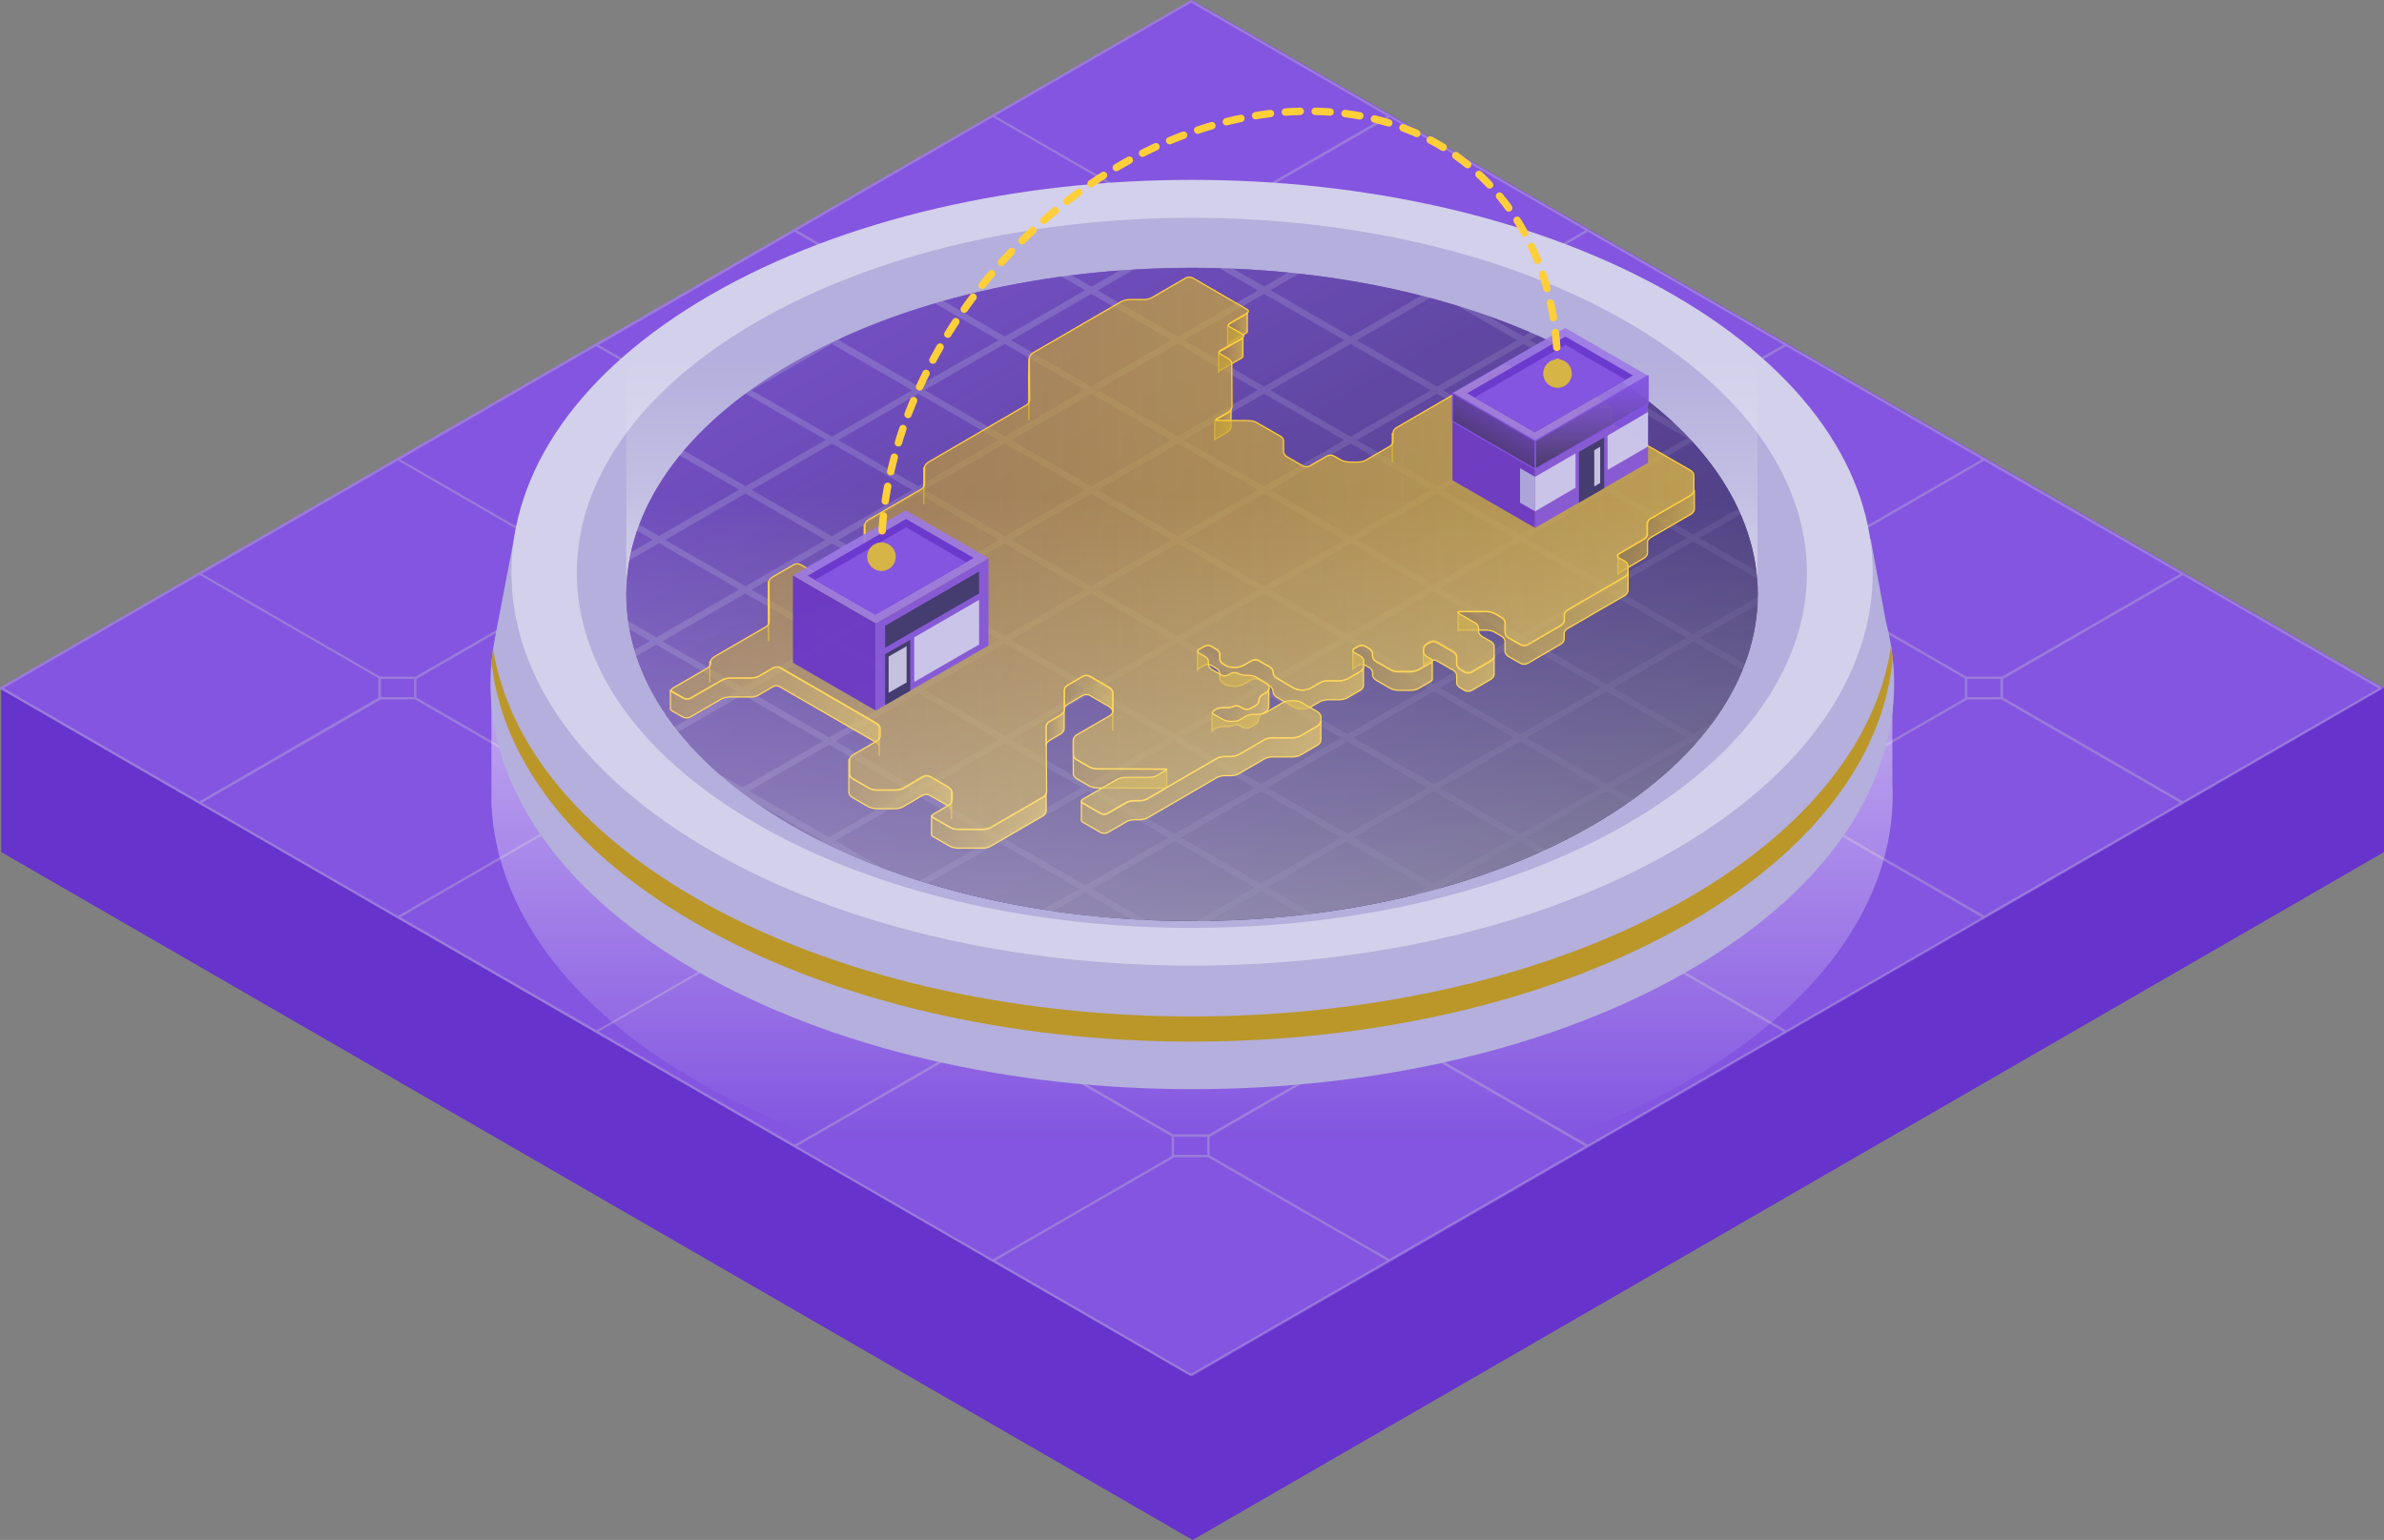
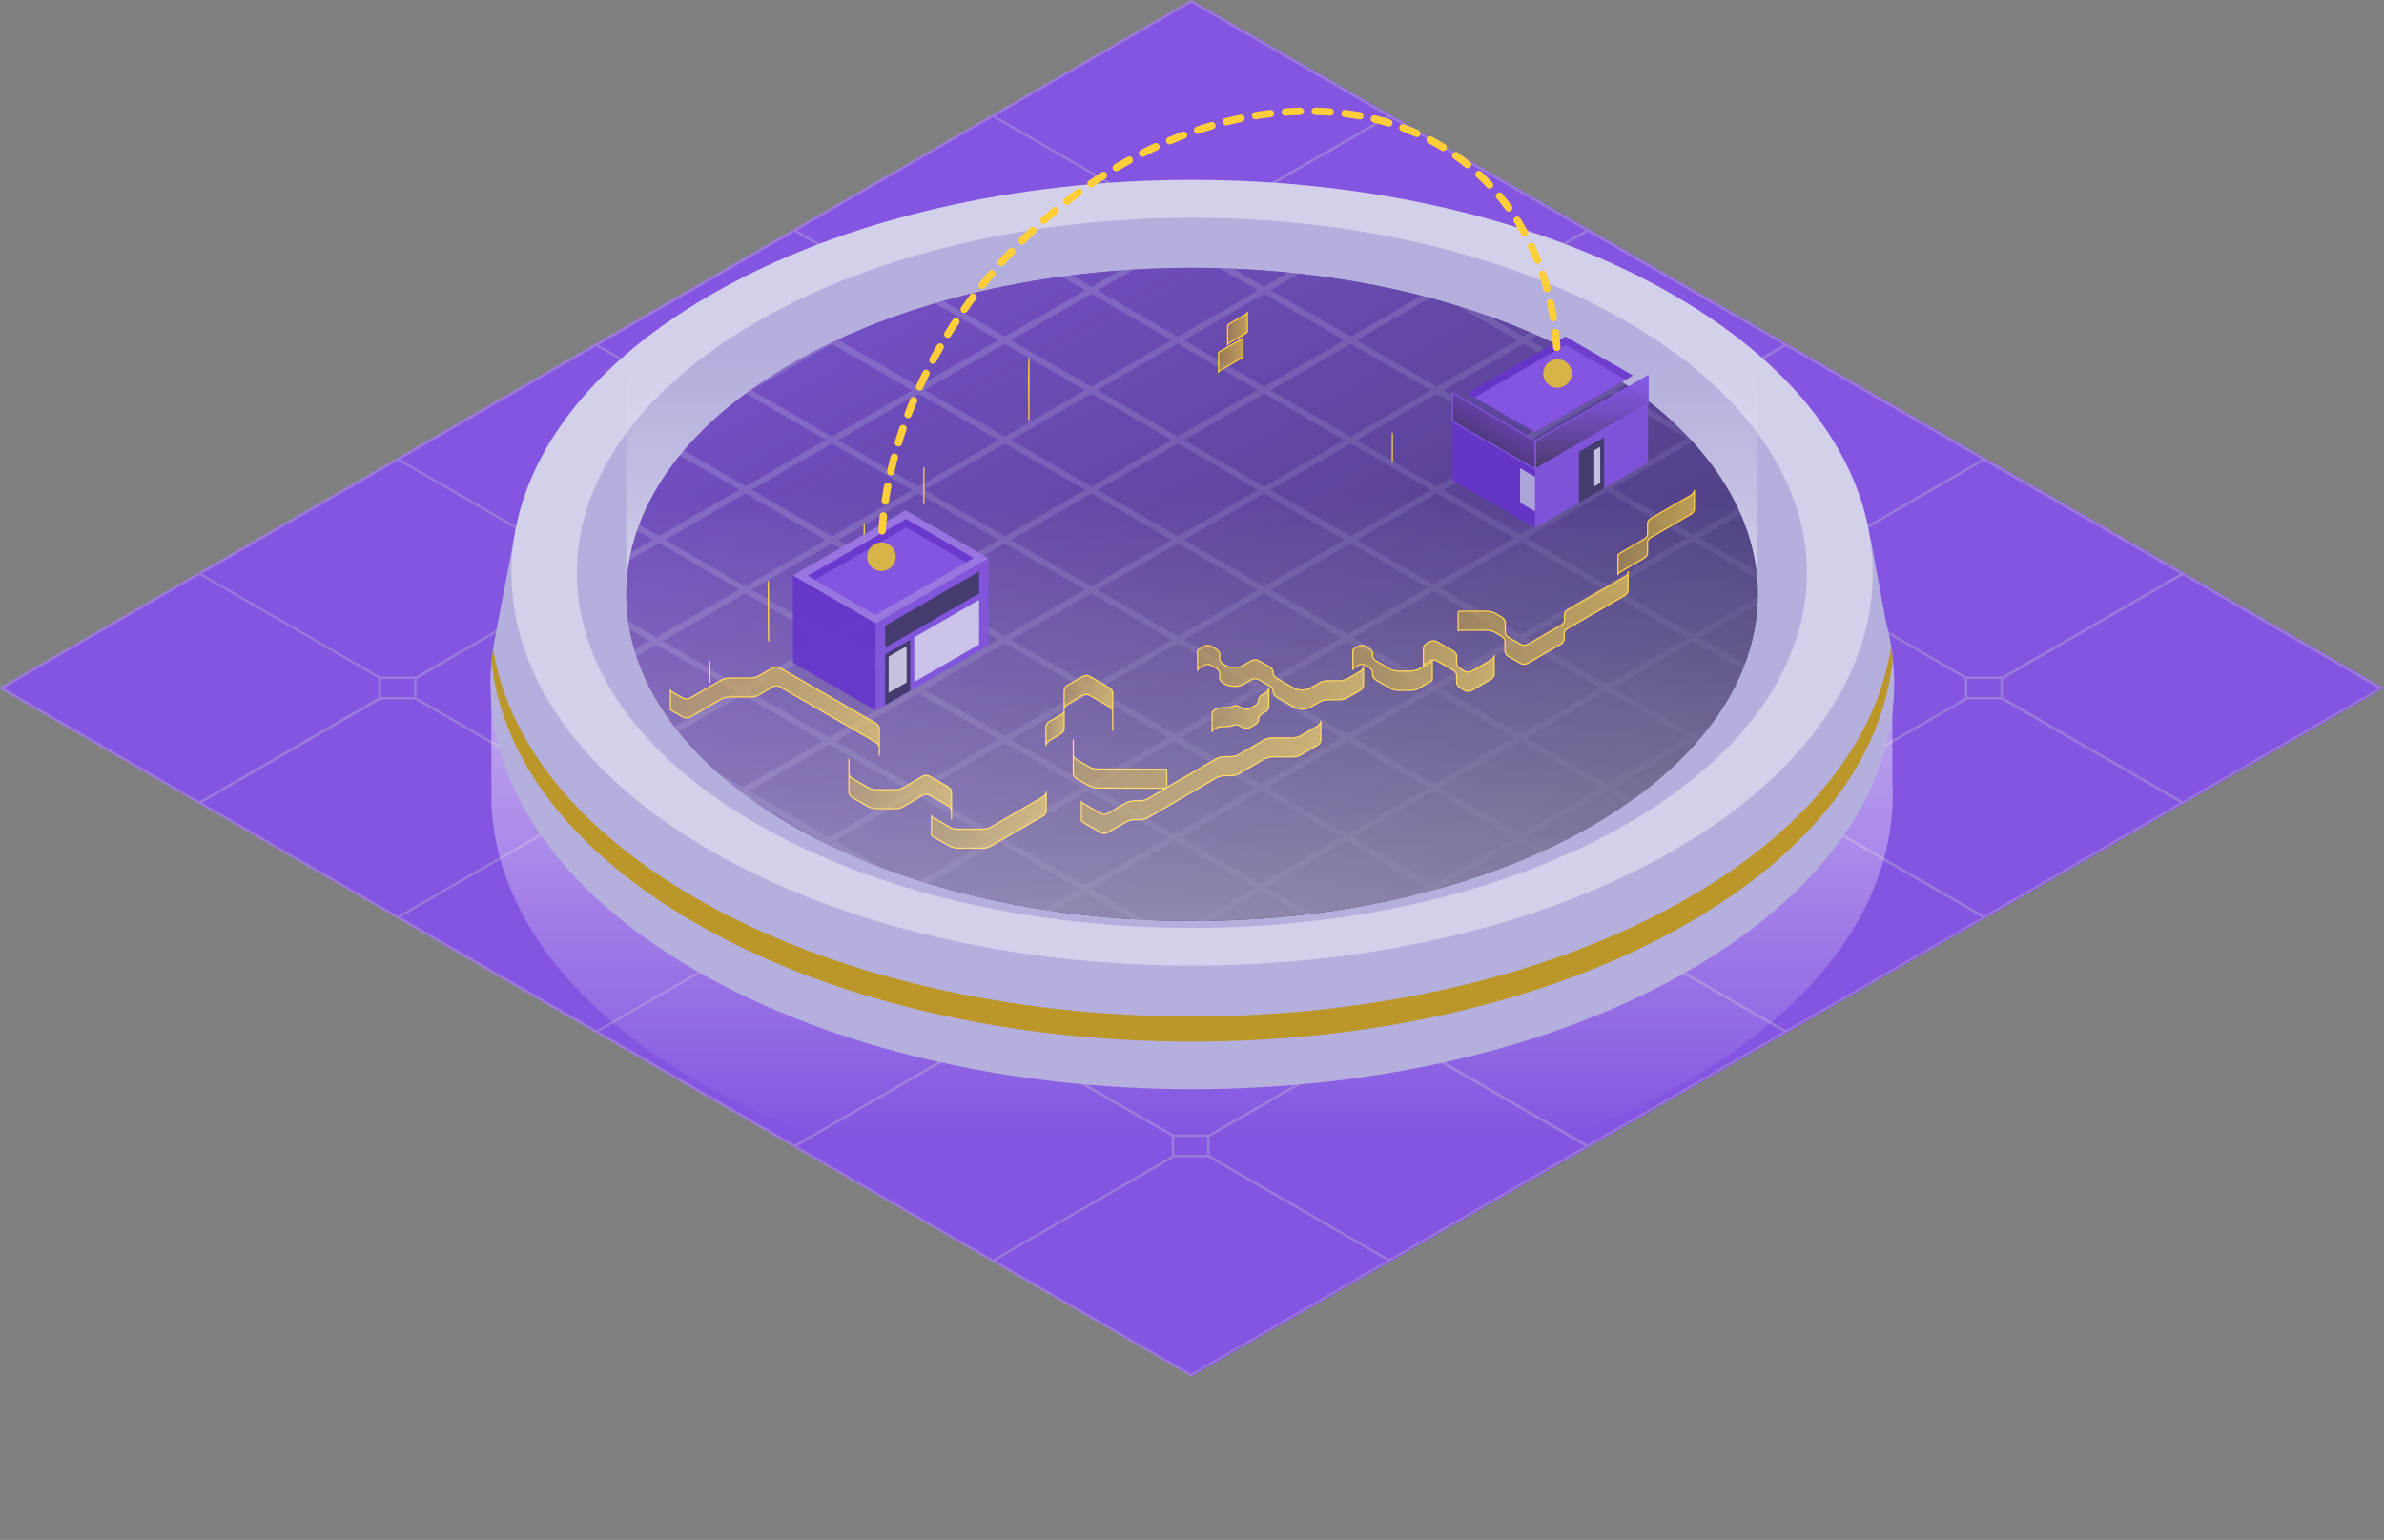
<svg xmlns="http://www.w3.org/2000/svg" xmlns:xlink="http://www.w3.org/1999/xlink" id="Layer_1" x="0" y="0" version="1.1" viewBox="0 0 966.9 624.6" xml:space="preserve">
  <rect x="0" y="0" width="966.9" height="624.6" fill="#808080" stroke="none" />
  <style>.st32,.st33,.st34,.st36,.st37,.st4{fill-rule:evenodd;clip-rule:evenodd;fill:#b4afdc}.st32,.st33,.st34,.st36,.st37{opacity:.9;fill:#63c;enable-background:new}.st33,.st34,.st36,.st37{fill:#8355e0}.st34,.st36,.st37{fill:#9d79e6}.st36,.st37{fill:#d3d0eb}.st37{fill:#3e3964}.st42{fill:none;stroke:#ffcf39;stroke-width:3;stroke-linecap:round;stroke-linejoin:round}.st44{fill-rule:evenodd;clip-rule:evenodd;fill:#d7b446}</style>
-   <path fill="#63c" d="M483.7.2L.5 279.1v66.5l483.2 279 483.2-279v-66.5L483.7.2z" />
  <path fill="#8355e0" d="M.5 279.1L483.7.2l483.2 278.9-483.2 279z" />
  <path fill="#9b7adc" d="M966 278.7l-80.4-46.4-80.4-46.4-80.4-46.4-80.4-46.4L564 46.7 483.4.1c-.2-.1-.3-.1-.5 0l-80.4 46.4L322 92.9l-80.4 46.4-80.4 46.4-80.4 46.4L.2 278.7c-.1.1-.2.3-.2.4 0 .2.1.3.2.4L80.7 326l80.4 46.4 80.4 46.4 80.4 46.4 80.4 46.4 80.4 46.4c.1 0 .2.1.2.1s.2 0 .2-.1l80.4-46.4 80.4-46.4 80.4-46.4 80.4-46.4 80.4-46.4 80.4-46.4c.2-.1.2-.3.2-.4.5-.2.4-.4.3-.5zm-81.7-46L812 274.4h-14.5l-31-17.9-34.7-20V229l72.9-42.1 79.6 45.8zM476.2 468.4v-7.3h13.4v7.3h-13.4zm14.1-8.3h-14.5l-65.6-37.9v-7.5l66-38.1H490l65.6 37.9v8l-65.3 37.6zM154.5 282.7v-7.3h13.4v7.3h-13.4zm14.4-7.3l66-38.1h13.8l31.4 18.1 34.3 19.8v8L249 320.8h-14.5l-65.6-37.9v-7.5zm146.5-84.6h13.8l65.6 37.9v8l-65.3 37.7H315l-36.1-20.9-29.5-17.1v-7.5l66-38.1zm53.2-30.8l27.1-15.7h13.8l27.1 15.7 38.5 22.2v8L409.9 228h-14.5l-65.7-38v-7.5l38.9-22.5zm107.6-62.1H490l65.6 37.9v8l-17.1 9.9-48.2 27.8h-14.5l-47.2-27.3-18.4-10.6v-7.5l66-38.2zm13.4-8.3v7.3h-13.4v-7.3h13.4zm241.3 139.3v7.3h-13.4v-7.3h13.4zm-14.4 7.8l-65.3 37.7h-14.5l-65.6-37.9V229l66-38.1h13.8l31.4 18.1 34.3 19.8-.1 7.9zM476.2 375.6v-7.3h13.4v7.3h-13.4zm14.1-8.3h-14.5l-31-17.9-34.7-20v-7.5l66-38.1H490l65.6 37.9v8l-65.3 37.6zm-175-84.6v-7.3h13.4v7.3h-13.4zm14.4-7.3l66-38.1h13.8l65.6 37.9v8l-65.3 37.7h-14.5L329.6 283l.1-7.6zm146.5-84.6H490l65.6 37.9v8l-65.3 37.7h-14.5l-65.7-37.9V229l66.1-38.2zm13.4-8.3v7.3h-13.4v-7.3h13.4zm80.5 46.4v7.3h-13.4v-7.3h13.4zm-93.9 53.8v-7.3h13.4v7.3h-13.4zm-67-53.8v7.3h-13.4v-7.3h13.4zm-13.4 100.2v-7.3h13.4v7.3h-13.4zm160.8 0v-7.3H570v7.3h-13.4zm14.1-8.3h-14.5l-65.7-37.9v-7.5l66-38.1h13.8l65.6 37.9v8l-65.2 37.6zm66.4-38.1v-7.3h13.4v7.3h-13.4zm13.4-100.2v7.3h-13.4v-7.3h13.4zm-14.4 7.7L570.7 228h-14.5l-65.6-38v-7.5l39-22.5 27-15.6h13.8l27.1 15.7 38.5 22.2v7.9zM570 136v7.3h-13.4V136H570zm-160.8 0v7.3h-13.4V136h13.4zm-80.5 46.5v7.3h-13.4v-7.3h13.4zm-80.4 46.4v7.3h-13.4v-7.3h13.4zm-13.4 100.2v-7.3h13.4v7.3h-13.4zm14.4-7.3l66-38.1h13.8l65.6 37.9v8l-65.3 37.7H315l-36.1-20.8-29.5-17.1-.1-7.6zm66 53.8v-7.3h13.4v7.3h-13.4zm14.5-7.4l66-38.1h13.8l36.5 21.1 29.1 16.8v8l-65.3 37.7h-14.5l-65.6-37.9v-7.6zm66 53.8v-7.3h13.4v7.3h-13.4zm160.8 0v-7.3H570v7.3h-13.4zm14.1-8.3h-14.5l-65.7-37.9v-7.5l66-38.1h13.8l65.6 37.9v8l-65.2 37.6zm66.4-38.1v-7.3h13.4v7.3h-13.4zm14.1-8.3h-14.5l-65.7-38v-7.5l66-38.1h13.8l65.7 37.9v8l-65.3 37.7zm66.3-38.2v-7.3h13.4v7.3h-13.4zm14.1-8.3h-14.5l-65.6-37.9v-7.5l66-38.1h13.8l36.5 21.1 29.1 16.8v8l-65.3 37.6zm66.3-38.1v-7.3h13.4v7.3h-13.4zm5.9-96.4L731.6 228h-14.5L681 207.1 651.5 190v-7.5l72.9-42.1 79.4 45.9zm-80.4-46.5l-72.2 41.7h-14.5l-47.2-27.3-18.5-10.6v-7.5L644 94l79.4 45.8zM643 93.4l-72.2 41.7h-14.5l-65.7-37.9v-7.5l42.5-24.5 30.5-17.6L643 93.4zM483.1 1.1L562.5 47l-18.8 10.9-53.4 30.8h-14.5L403.6 47l79.5-45.9zm-80.4 46.4l72.5 41.9v8l-65.3 37.7h-14.5l-72.2-41.7 79.5-45.9zM322.2 94l72.5 41.9v8l-18 10.4-47.3 27.3H315l-72.2-41.7L322.2 94zm-80.4 46.4l72.5 41.9v8L249 228h-14.5l-72.2-41.7 79.5-45.9zm-80.4 46.4l72.5 41.9v8l-65.3 37.7h-14.5l-31-17.9-41.2-23.8 79.5-45.9zM1.5 279.1l79.4-45.9 43.4 25 29.1 16.8v8l-72.5 42-79.4-45.9zm80.4 46.5l72.6-41.9h13.8l65.6 37.9v8l-72.5 41.9-79.5-45.9zm80.5 46.4l72.6-41.9h13.8l31.4 18.1 34.3 19.8v8L242 417.9 162.4 372zm80.4 46.4l72.6-41.9h13.7l65.7 37.9v8l-72.5 41.9-79.5-45.9zm80.4 46.5l72.6-41.9h13.8l65.6 37.9v8l-72.5 41.9-79.5-45.9zm159.9 92.3l-79.4-45.9 72.6-41.9H490l72.6 41.9-79.5 45.9zm80.4-46.5l-72.9-42.1v-7.5l66-38.1h13.8l72.5 41.9-79.4 45.8zm80.5-46.4l-73-42.1v-7.5l66-38.1h13.8l72.6 41.9-79.4 45.8zm80.4-46.4l-72.9-42.1v-7.5l66-38.1h13.8l72.6 41.9-79.5 45.8zm80.4-46.5l-72.9-42.1v-7.5l66-38.1h13.8l35 20.2 37.6 21.7-79.5 45.8zm80.5-46.4l-38.8-22.4-34.1-19.7v-7.5l72.9-42.1 79.4 45.9-79.4 45.8z" />
  <g>
    <linearGradient id="SVGID_1_" x1="483.466" x2="483.466" y1="303.969" y2="113.286" gradientTransform="matrix(1 0 0 -1 0 575.999)" gradientUnits="userSpaceOnUse">
      <stop offset="0" stop-color="#fff" stop-opacity=".5" />
      <stop offset="1" stop-color="#fff" stop-opacity="0" />
    </linearGradient>
    <path fill="url(#SVGID_1_)" fill-rule="evenodd" d="M199.3 277.4h568.2v39.5c2.5 43.8-25.2 88.1-83 121.5-110.9 64-291.1 64-402 0-53.3-30.7-80.9-70.7-83.1-111h-.1v-50z" clip-rule="evenodd" />
    <path d="M752 222.8c-13.7-22.5-36.1-43.6-67.2-61.6-111.1-64.1-291.5-64.1-402.6 0-28.8 16.6-50.1 35.9-63.9 56.5l-8.8-4.7-8.8 46c-9.3 48 17.9 97.9 81.6 134.7 111.1 64.1 291.5 64.1 402.6 0 60-34.6 87.6-80.9 82.8-126.3-.5-5.1-1.5-10.2-2.8-15.2l-6.2-33.6-6.7 4.2z" class="st4" />
    <defs>
      <path id="SVGID_2_" d="M752 222.8c-13.7-22.5-36.1-43.6-67.2-61.6-111.1-64.1-291.5-64.1-402.6 0-28.8 16.6-50.1 35.9-63.9 56.5l-8.8-4.7-8.8 46c-9.3 48 17.9 97.9 81.6 134.7 111.1 64.1 291.5 64.1 402.6 0 60-34.6 87.6-80.9 82.8-126.3-.5-5.1-1.5-10.2-2.8-15.2l-6.2-33.6-6.7 4.2z" />
    </defs>
    <clipPath id="SVGID_3_">
      <use overflow="visible" xlink:href="#SVGID_2_" />
    </clipPath>
    <path fill="#ba9728" fill-rule="evenodd" d="M767.9 253.1c-2.2 40.4-29.9 80.3-83.2 111.1-111.1 64.1-291.5 64.1-402.6 0-53.3-30.8-81-70.7-83.2-111.1-2.3 43.8 25.4 88 83.2 121.3 111.1 64.1 291.5 64.1 402.6 0 57.8-33.3 85.6-77.5 83.2-121.3z" clip-path="url(#SVGID_3_)" clip-rule="evenodd" />
    <path fill="#d3d0eb" fill-rule="evenodd" d="M678.7 119.6c-107.8-62.2-282.7-62.2-390.5 0-107.7 62.2-107.7 163.2 0 225.4 107.8 62.2 282.7 62.2 390.5 0 107.8-62.1 107.8-163.1 0-225.4z" clip-rule="evenodd" />
    <path d="M659.8 130.5c-97.4-56.2-255.4-56.2-352.8 0s-97.4 147.5 0 203.7c97.4 56.2 255.4 56.2 352.8 0s97.4-147.5 0-203.7z" class="st4" />
    <linearGradient id="SVGID_4_" x1="-3143.027" x2="-3143.027" y1="299.311" y2="429.998" gradientTransform="rotate(180 -1329.78 288)" gradientUnits="userSpaceOnUse">
      <stop offset="0" stop-color="#fff" stop-opacity=".5" />
      <stop offset="1" stop-color="#fff" stop-opacity="0" />
    </linearGradient>
    <path fill="url(#SVGID_4_)" fill-rule="evenodd" d="M254 48.9h458.8v187.8c2 35.4-20.3 71.1-67 98.1-89.6 51.7-235 51.7-324.6 0-43-24.8-65.3-57.1-67.1-89.6h-.1V48.9z" clip-rule="evenodd" />
    <linearGradient id="SVGID_5_" x1="-3245.409" x2="-3007.937" y1="150.49" y2="578.367" gradientTransform="rotate(180 -1329.78 288)" gradientUnits="userSpaceOnUse">
      <stop offset="0" stop-color="#3e3964" />
      <stop offset="1" stop-color="#8355e0" />
    </linearGradient>
    <path fill="url(#SVGID_5_)" fill-rule="evenodd" d="M645.8 147.4c-89.6-51.7-235-51.7-324.6 0-89.6 51.7-89.6 135.7 0 187.4s235 51.7 324.6 0c89.5-51.8 89.5-135.7 0-187.4z" clip-rule="evenodd" />
    <path d="M512.7 119.2L480.2 138l32.5 18.8 32.5-18.8-32.5-18.8zm-70.1 0L410.1 138l32.5 18.8 32.5-18.8-32.5-18.8zm2.5 39l32.5 18.8 32.5-18.8-32.5-18.8-32.5 18.8zm172.8-18.7l-32.5 18.8 32.5 18.8 32.5-18.8-32.5-18.8zm-210.4 0L375 158.2l32.5 18.8 32.5-18.8-32.5-18.7zm-70.1 0l-32.5 18.8 32.5 18.8 32.5-18.8-32.5-18.8zm210.4 0l-32.5 18.8 32.5 18.8 32.5-18.8-32.5-18.8zM653 159.7l-32.5 18.8 31.2 18 32.5-18.8-31.2-18zm-210.4 0l-32.5 18.8 32.5 18.8 32.5-18.8-32.5-18.8zm140.2 0l-32.5 18.8 32.5 18.8 32.5-18.8-32.5-18.8zm-210.3 0L340 178.5l32.5 18.8 32.5-18.8-32.5-18.8zm107.7 18.8l32.5 18.8 32.5-18.8-32.5-18.8-32.5 18.8zm137.7 1.4l-32.5 18.8 31.2 18 32.5-18.8-31.2-18zm-210.4 0L375 198.7l32.5 18.8 32.5-18.8-32.5-18.8zm140.3 0l-32.5 18.8 32.5 18.8 32.5-18.8-32.5-18.8zm-70.1 0l-32.5 18.8 32.5 18.8 32.5-18.8-32.5-18.8zm-140.3 0l-32.5 18.8 32.5 18.8 32.5-18.8-32.5-18.8zm245.4 20.3L550.3 219l31.2 18 32.5-18.8-31.2-18zm68.8-.8l-32.5 18.8 32.5 18.8 32.5-18.8-32.5-18.8zm-138.9.8L480.2 219l32.5 18.8 32.5-18.8-32.5-18.8zm-140.2 0L340 219l32.5 18.8L405 219l-32.5-18.8zm70.1 0L410.1 219l32.5 18.8 32.5-18.8-32.5-18.8zm-140.3 0L269.8 219l32.5 18.8 32.5-18.8-32.5-18.8zm245.5 20.2l-32.5 18.8 31.2 18 32.5-18.8-31.2-18zm68.8-.7l-32.5 18.8 32.5 18.8 32.5-18.8-32.5-18.8zm-138.9.7l-32.5 18.8 32.5 18.8 32.5-18.8-32.5-18.8zm-140.3 0l-32.5 18.8 32.5 18.8 32.5-18.8-32.5-18.8zm70.1 0L375 239.2l32.5 18.8 32.5-18.8-32.5-18.8zm174 19.5L549 258.7l32.5 18.8 32.5-18.8-32.5-18.8zm70.1 0l-32.5 18.8 32.5 18.8 32.5-18.8-32.5-18.8zm-138.9.8l-32.5 18.8 31.2 18 32.5-18.8-31.2-18zm-70.1 0l-32.5 18.8 32.5 18.8 32.5-18.8-32.5-18.8zm-70.1 0L340 259.4l32.5 18.8 32.5-18.8-32.5-18.7zm-70.2 0l-33.6 19.4 32.5 18.8 33.6-19.4-32.5-18.8zm314.3 19.5L584.1 279l32.5 18.8 32.5-18.8-32.5-18.8zm-138.9.7l-32.5 18.8 31.2 18 32.5-18.8-31.2-18zm68.8-.7L514 279l32.5 18.8L579 279l-32.5-18.8zm-139 .7L375 279.7l32.5 18.8 32.5-18.8-32.5-18.8zm-70.1 0l-33.6 19.4 32.5 18.8 33.6-19.4-32.5-18.8zm314.2 19.5l-32.5 18.8 32.5 18.8 32.5-18.8-32.5-18.8zm-70.1 0L549 299.2l32.5 18.8 32.5-18.8-32.5-18.8zm-70.1 0l-32.5 18.8 32.5 18.8 32.5-18.8-32.5-18.8zm-68.8.8L410.1 300l31.2 18 32.5-18.8-31.2-18zm-70.1 0l-33.6 19.4 32.5 18.8L405 300l-32.5-18.8zm174 19.5L514 319.5l32.5 18.8 32.5-18.8-32.5-18.8zm70.1 0l-32.5 18.8 32.5 18.8 32.5-18.8-32.5-18.8zm-140.3 0l-32.5 18.8 32.5 18.8 32.5-18.8-32.5-18.8zm-68.8.7l-33.6 19.4 31.2 18 33.6-19.4-31.2-18zm-71.2.6l-32.5 18.8 32.5 18.8 32.5-18.8-32.5-18.8zm245.2 18.9L549 339.7l32.5 18.8 32.5-18.8-32.5-18.8zm-70.1 0l-32.5 18.8 32.5 18.8 32.5-18.8-32.5-18.8zm-70.1 0l-33.6 19.4 32.5 18.8 33.6-19.4-32.5-18.8zm58.7-212l12.7 7.3 10-5.8c1.4.1 2.9.3 4.3.5l-11.7 6.8 32.5 18.8 28.7-16.6 1 .3c.4.1.9.2 1.3.3l1.2.3-29.7 17.2 32.5 18.8 32.5-18.8-24.2-14c4 1.2 8 2.5 11.9 3.9l14.8 8.5 2.8-1.6.7.3c.4.2.8.3 1.2.5l1 .5-3.2 1.8 32.5 18.8 4.1-2.4c.8.5 1.6 1.1 2.4 1.6l-3.9 2.2 23.8 13.7c2.5 2.4 5 4.8 7.2 7.3L654.2 198l32.5 18.8 18.2-10.5c.4.8.7 1.6 1.1 2.3l-16.7 9.6 23 13.3c.1 1.1.2 2.1.3 3.1l-25.9-15-32.5 18.8 32.5 18.8 26.2-15.1c0 1 0 2-.1 3l-23.5 13.6 18.4 10.6c-.3.8-.6 1.6-1 2.4l-20-11.5-32.5 18.8 32.5 18.8 7.7-4.5c-1.3 1.8-2.8 3.6-4.3 5.4l-.9.5.3.2c-.6.7-1.1 1.3-1.7 2l-1.2-.7-32.5 18.8 8.1 4.7c-.7.5-1.5 1.1-2.3 1.6l-8.4-4.8-32.5 18.8 8.1 4.7c-1 .4-1.9.9-2.9 1.3l-7.8-4.5-32.5 18.8.3.2c-3.5 1-7 1.9-10.6 2.8l5.1-3-32.5-18.8-32.2 18.6 18.4 10.6c-1.4.2-2.8.3-4.2.5l-16.7-9.6-20.9 12.1c-1.7 0-3.5.1-5.2.1L509 360l-32.5-18.8-33.6 19.4 21.7 12.6-5.7-.3-18.7-10.9-13 7.5c-1.4-.2-2.7-.4-4.1-.6l14.5-8.4-32.5-18.8-28.7 16.5-1-.3c-.4-.1-.8-.3-1.2-.4l-1.1-.3 29.4-17-31.2-18-32.5 18.8 18.8 10.9c-6.6-2.5-13-5.2-19.2-8.1l-2.2-1.3-.2.1-.9-.4c-.4-.2-.7-.4-1.1-.5l-.8-.4.4-.2-28.3-16.3c-5.1-3.6-9.7-7.3-14-11.1l9.9 5.7 32.5-18.8-32.5-18.8-26 15c-.5-.7-1.1-1.4-1.6-2l25.1-14.5-32.5-18.8-8.1 4.6c-.3-.8-.5-1.7-.8-2.5l6.3-3.6-8.3-4.8c-.2-1.1-.4-2.2-.5-3.3l11.4 6.6 33.6-19.4-32.5-18.8-12.1 7c.2-1.1.4-2.2.7-3.3l8.8-5.1-6.4-3.7.9-2.4 8.1 4.6 32.5-18.8-24.2-13.9c.5-.7 1.1-1.3 1.7-2l25.1 14.5 32.5-18.8-32.5-18.8-.4.2c5.9-4.4 12.3-8.6 19.2-12.6 6.9-4 14.2-7.7 21.7-11.1l-3 1.7 32.5 18.8L405 138l-25.9-15c1.1-.3 2.3-.7 3.4-1l25.1 14.5 32.5-18.8-9.7-5.6c1.4-.2 2.8-.4 4.2-.5l8.1 4.7 11.4-6.6c1.9-.1 3.9-.3 5.8-.4l-14.7 8.5 32.5 18.8 32.5-18.8-15.6-9c1.8 0 3.6 0 5.4.1z" class="st4" />
    <linearGradient id="SVGID_6_" x1="-3245.409" x2="-3007.937" y1="150.49" y2="578.367" gradientTransform="rotate(180 -1329.78 288)" gradientUnits="userSpaceOnUse">
      <stop offset="0" stop-color="#3e3964" />
      <stop offset="1" stop-color="#8355e0" stop-opacity=".6" />
    </linearGradient>
    <path fill="url(#SVGID_6_)" fill-rule="evenodd" d="M645.8 147.4c-89.6-51.7-235-51.7-324.6 0-89.6 51.7-89.6 135.7 0 187.4s235 51.7 324.6 0c89.5-51.8 89.5-135.7 0-187.4z" clip-rule="evenodd" />
    <g>
      <linearGradient id="SVGID_7_" x1="497.871" x2="506.019" y1="442.714" y2="442.714" gradientTransform="matrix(1 0 0 -1 0 575.999)" gradientUnits="userSpaceOnUse">
        <stop offset="0" stop-color="#ba9728" stop-opacity=".6" />
        <stop offset="1" stop-color="#d7b446" stop-opacity=".8" />
      </linearGradient>
      <path fill="url(#SVGID_7_)" stroke="#ffcf39" stroke-linejoin="round" stroke-miterlimit="10" stroke-width=".5" d="M498.4 139.2l7-4.1c.4-.2.5-.5.5-.8v-7.7c0 .3-.2.6-.5.8l-7 4.1c-.4.2-.5.5-.5.8v7.7c0-.3.2-.6.5-.8z" />
      <linearGradient id="SVGID_8_" x1="494.13" x2="504.088" y1="432.075" y2="432.075" gradientTransform="matrix(1 0 0 -1 0 575.999)" gradientUnits="userSpaceOnUse">
        <stop offset="0" stop-color="#ba9728" stop-opacity=".6" />
        <stop offset="1" stop-color="#d7b446" stop-opacity=".8" />
      </linearGradient>
      <path fill="url(#SVGID_8_)" stroke="#ffcf39" stroke-linejoin="round" stroke-miterlimit="10" stroke-width=".5" d="M494.7 150.3l8.9-5.1c.4-.2.5-.5.5-.8v-7.7c0 .3-.2.6-.5.8l-8.9 5.1c-.4.2-.5.5-.5.8v7.7c-.1-.3.1-.6.5-.8z" />
      <linearGradient id="SVGID_9_" x1="417.229" x2="417.349" y1="418.118" y2="418.118" gradientTransform="matrix(1 0 0 -1 0 575.999)" gradientUnits="userSpaceOnUse">
        <stop offset="0" stop-color="#ba9728" stop-opacity=".6" />
        <stop offset="1" stop-color="#d7b446" stop-opacity=".8" />
      </linearGradient>
      <path fill="url(#SVGID_9_)" stroke="#ffcf39" stroke-linejoin="round" stroke-miterlimit="10" stroke-width=".5" d="M417.3 162.7v-17.3l-.1 7.7.1 17.2z" />
      <linearGradient id="SVGID_10_" x1="492.726" x2="499.413" y1="403.947" y2="403.947" gradientTransform="matrix(1 0 0 -1 0 575.999)" gradientUnits="userSpaceOnUse">
        <stop offset="0" stop-color="#ba9728" stop-opacity=".6" />
        <stop offset="1" stop-color="#d7b446" stop-opacity=".8" />
      </linearGradient>
-       <path fill="url(#SVGID_10_)" stroke="#ffcf39" stroke-linejoin="round" stroke-miterlimit="10" stroke-width=".5" d="M493.1 178l4.9-2.9c.7-.4 1.3-1.3 1.3-1.9v-7.7c0 .6-.6 1.4-1.3 1.9l-4.9 2.9c-.3.2-.4.3-.4.4v7.7c0-.1.2-.2.4-.4z" />
      <linearGradient id="SVGID_11_" x1="564.666" x2="564.707" y1="394.461" y2="394.461" gradientTransform="matrix(1 0 0 -1 0 575.999)" gradientUnits="userSpaceOnUse">
        <stop offset="0" stop-color="#ba9728" stop-opacity=".6" />
        <stop offset="1" stop-color="#d7b446" stop-opacity=".8" />
      </linearGradient>
      <path fill="url(#SVGID_11_)" stroke="#ffcf39" stroke-linejoin="round" stroke-miterlimit="10" stroke-width=".5" d="M564.7 179.6v-3.8 11.4z" />
      <linearGradient id="SVGID_12_" x1="374.651" x2="374.706" y1="379.023" y2="379.023" gradientTransform="matrix(1 0 0 -1 0 575.999)" gradientUnits="userSpaceOnUse">
        <stop offset="0" stop-color="#ba9728" stop-opacity=".6" />
        <stop offset="1" stop-color="#d7b446" stop-opacity=".8" />
      </linearGradient>
      <path fill="url(#SVGID_12_)" stroke="#ffcf39" stroke-linejoin="round" stroke-miterlimit="10" stroke-width=".5" d="M374.7 196.6v-6.9 14.6z" />
      <linearGradient id="SVGID_13_" x1="656.042" x2="687.21" y1="360.077" y2="360.077" gradientTransform="matrix(1 0 0 -1 0 575.999)" gradientUnits="userSpaceOnUse">
        <stop offset="0" stop-color="#ba9728" stop-opacity=".6" />
        <stop offset="1" stop-color="#d7b446" stop-opacity=".8" />
      </linearGradient>
      <path fill="url(#SVGID_13_)" stroke="#ffcf39" stroke-linejoin="round" stroke-miterlimit="10" stroke-width=".5" d="M685.9 200.8l-16.4 9.5c-.7.4-1.3 1.3-1.3 1.9v4.8c-.1.6-.7 1.2-1.3 1.6l-10.2 6c-.4.2-.5.5-.5.8v7.7c0-.3.2-.6.5-.8l10.2-6c.7-.4 1.3-1.3 1.3-1.9v-4.8c.1-.6.7-1.2 1.3-1.6l16.4-9.5c.7-.4 1.3-1.3 1.3-1.9v-7.7c0 .6-.6 1.4-1.3 1.9z" />
      <linearGradient id="SVGID_14_" x1="350.496" x2="350.57" y1="354.201" y2="354.201" gradientTransform="matrix(1 0 0 -1 0 575.999)" gradientUnits="userSpaceOnUse">
        <stop offset="0" stop-color="#ba9728" stop-opacity=".6" />
        <stop offset="1" stop-color="#d7b446" stop-opacity=".8" />
      </linearGradient>
      <path fill="url(#SVGID_14_)" stroke="#ffcf39" stroke-linejoin="round" stroke-miterlimit="10" stroke-width=".5" d="M350.6 223.1l-.1-10.2V230.7z" />
      <linearGradient id="SVGID_15_" x1="591.267" x2="660.459" y1="325.333" y2="325.333" gradientTransform="matrix(1 0 0 -1 0 575.999)" gradientUnits="userSpaceOnUse">
        <stop offset="0" stop-color="#ba9728" stop-opacity=".6" />
        <stop offset="1" stop-color="#d7b446" stop-opacity=".8" />
      </linearGradient>
      <path fill="url(#SVGID_15_)" stroke="#ffcf39" stroke-linejoin="round" stroke-miterlimit="10" stroke-width=".5" d="M659.1 233.8l-23.3 13.5c-.7.4-1.3 1.3-1.3 1.9v2.6c-.1.6-.6 1.3-1.3 1.7l-13.6 7.9c-.7.4-1.9.4-2.7 0l-5.1-2.9c-.7-.4-1.3-1.3-1.3-1.9v-4.3c0-.6-.6-1.4-1.3-1.9l-2.9-1.7c-.7-.4-2.2-.8-3.2-.8h-10.7c-.6 0-1 .1-1 .3v7.7c0-.2.3-.3 1-.3H603c1 0 2.5.3 3.2.8l2.9 1.7c.7.4 1.3 1.3 1.3 1.9v4.3c0 .6.6 1.4 1.3 1.9l5.1 2.9c.7.4 1.9.4 2.7 0l13.6-7.9c.7-.4 1.3-1.3 1.3-1.9v-2.6c.1-.6.6-1.3 1.3-1.7l23.3-13.5c.7-.4 1.3-1.3 1.3-1.9v-7.7c.2.7-.4 1.5-1.2 1.9z" />
      <linearGradient id="SVGID_16_" x1="311.621" x2="311.735" y1="328.081" y2="328.081" gradientTransform="matrix(1 0 0 -1 0 575.999)" gradientUnits="userSpaceOnUse">
        <stop offset="0" stop-color="#ba9728" stop-opacity=".6" />
        <stop offset="1" stop-color="#d7b446" stop-opacity=".8" />
      </linearGradient>
      <path fill="url(#SVGID_16_)" stroke="#ffcf39" stroke-linejoin="round" stroke-miterlimit="10" stroke-width=".5" d="M311.7 252.2l-.1-16.3v7.7l.1 16.3z" />
      <linearGradient id="SVGID_17_" x1="548.42" x2="605.976" y1="305.889" y2="305.889" gradientTransform="matrix(1 0 0 -1 0 575.999)" gradientUnits="userSpaceOnUse">
        <stop offset="0" stop-color="#ba9728" stop-opacity=".6" />
        <stop offset="1" stop-color="#d7b446" stop-opacity=".8" />
      </linearGradient>
      <path fill="url(#SVGID_17_)" stroke="#ffcf39" stroke-linejoin="round" stroke-miterlimit="10" stroke-width=".5" d="M604.7 267.7l-7.9 4.6c-.7.4-1.9.4-2.7 0l-2-1.2c-.7-.4-1.3-1.3-1.3-1.9V266c0-.6-.6-1.4-1.3-1.9l-6.8-3.9c-.7-.4-1.9-.4-2.7 0l-1.4.8c-.7.4-1.3 1.3-1.3 1.9v7.4l-1.9 1.1c-.7.4-2.2.8-3.2.8h-5.1c-1 0-2.5-.3-3.2-.8L558 268c-.7-.4-1.3-1.3-1.3-1.9V265c0-.6-.6-1.4-1.3-1.9l-1.7-1c-.7-.4-1.9-.4-2.7 0l-1.8 1c-.4.2-.5.5-.5.8v7.7c0-.3.2-.6.5-.8l1.8-1c.7-.4 1.9-.4 2.7 0l1.7 1c.7.4 1.3 1.3 1.3 1.9v1.2c0 .6.6 1.4 1.3 1.9l5.9 3.4c.7.4 2.2.8 3.2.8h5.1c1 0 2.5-.3 3.2-.8l5-2.9c.4-.2.5-.5.5-.8v-7.7c0 .3-.2.6-.5.8l-3.1 1.8c.1-.6.7-1.2 1.3-1.6l1.4-.8c.7-.4 1.9-.4 2.7 0l6.8 3.9c.7.4 1.3 1.3 1.3 1.9v3.2c0 .6.6 1.4 1.3 1.9l2 1.2c.7.4 1.9.4 2.7 0l7.9-4.6c.7-.4 1.3-1.3 1.3-1.9v-7.7c0 .6-.6 1.4-1.3 1.8z" />
      <linearGradient id="SVGID_18_" x1="287.864" x2="287.891" y1="303.526" y2="303.526" gradientTransform="matrix(1 0 0 -1 0 575.999)" gradientUnits="userSpaceOnUse">
        <stop offset="0" stop-color="#ba9728" stop-opacity=".6" />
        <stop offset="1" stop-color="#d7b446" stop-opacity=".8" />
      </linearGradient>
      <path fill="url(#SVGID_18_)" stroke="#ffcf39" stroke-linejoin="round" stroke-miterlimit="10" stroke-width=".5" d="M287.9 269v-.7 8.4z" />
      <linearGradient id="SVGID_19_" x1="485.52" x2="552.99" y1="301.294" y2="301.294" gradientTransform="matrix(1 0 0 -1 0 575.999)" gradientUnits="userSpaceOnUse">
        <stop offset="0" stop-color="#ba9728" stop-opacity=".6" />
        <stop offset="1" stop-color="#d7b446" stop-opacity=".8" />
      </linearGradient>
      <path fill="url(#SVGID_19_)" stroke="#ffcf39" stroke-linejoin="round" stroke-miterlimit="10" stroke-width=".5" d="M551.7 272.3l-5.2 3c-.7.4-2.2.8-3.2.8h-4.8c-1 0-2.5.3-3.2.8l-3.8 2.2c-.7.4-2.2.8-3.2.8-1.4 0-2.9-.4-3.6-.8l-7-4.1c-.7-.4-1.3-1.3-1.3-1.9 0-1.2-.6-2.1-1.3-2.5l-4.7-2.7c-.7-.4-1.9-.4-2.7 0l-3.5 2c-.7.4-2.2.8-3.2.8-1.8 0-3.3-.3-4-.8l-1-.6c-.7-.4-1.3-1.3-1.3-1.9v-2.1c0-.6-.6-1.4-1.3-1.9l-2.2-1.3c-.7-.4-1.9-.4-2.7 0l-2.3 1.3c-.4.2-.5.5-.5.8v7.7c0-.3.2-.6.5-.8l2.3-1.3c.7-.4 1.9-.4 2.7 0l2.2 1.3c.7.4 1.3 1.3 1.3 1.9v2.1c0 .6.6 1.4 1.3 1.9l1 .6c.7.4 2.2.8 4 .8 1 0 2.5-.4 3.2-.8l3.5-2c.7-.4 1.9-.4 2.7 0l4.7 2.7c.7.4 1.3 1.3 1.3 2.5 0 .6.6 1.4 1.3 1.9l7 4.1c.7.4 2.2.8 3.6.8 1 0 2.5-.3 3.2-.8l3.8-2.2c.7-.4 2.2-.8 3.2-.8h4.8c1 0 2.5-.3 3.2-.8l5.2-3c.7-.4 1.3-1.3 1.3-1.9v-7.7c0 .6-.6 1.5-1.3 1.9z" />
      <linearGradient id="SVGID_20_" x1="431.581" x2="451.347" y1="290.914" y2="290.914" gradientTransform="matrix(1 0 0 -1 0 575.999)" gradientUnits="userSpaceOnUse">
        <stop offset="0" stop-color="#ba9728" stop-opacity=".6" />
        <stop offset="1" stop-color="#d7b446" stop-opacity=".8" />
      </linearGradient>
      <path fill="url(#SVGID_20_)" stroke="#ffcf39" stroke-linejoin="round" stroke-miterlimit="10" stroke-width=".5" d="M441.9 282l8.1 4.7c.7.4 1.3 1.3 1.3 1.9v7.6-15.3c0-.6-.6-1.4-1.3-1.9l-8.1-4.7c-.7-.4-1.9-.4-2.7 0l-6.3 3.7c-.7.4-1.3 1.3-1.3 1.9v7.7c0-.6.6-1.4 1.3-1.9l6.3-3.7c.7-.4 1.9-.4 2.7 0z" />
      <linearGradient id="SVGID_21_" x1="491.606" x2="514.517" y1="288.115" y2="288.115" gradientTransform="matrix(1 0 0 -1 0 575.999)" gradientUnits="userSpaceOnUse">
        <stop offset="0" stop-color="#ba9728" stop-opacity=".6" />
        <stop offset="1" stop-color="#d7b446" stop-opacity=".8" />
      </linearGradient>
      <path fill="url(#SVGID_21_)" stroke="#ffcf39" stroke-linejoin="round" stroke-miterlimit="10" stroke-width=".5" d="M496 294.7h1.5c1 0 2.3-.3 2.9-.6.5-.3 1.6-.2 2.3.2l1.5.8c.7.4 1.9.4 2.7 0l2.3-1.3c.7-.4 1.3-1.2 1.3-2.4v0c0-.6.6-1.4 1.3-1.9l1.5-.8c.7-.4 1.3-1.2 1.3-2V279c0 .8-.6 1.6-1.3 2l-1.5.8c-.7.4-1.3 1.3-1.3 1.9v0c0 1.1-.6 2-1.3 2.4l-2.3 1.3c-.7.4-1.9.4-2.7 0l-1.5-.8c-.7-.4-1.8-.5-2.3-.2-.5.3-1.8.6-2.9.6H496c-1 0-2.5.3-3.2.8-.8.5-1.2.9-1.2 1.3v7.7c0-.4.3-.8 1.2-1.3.7-.4 2.1-.8 3.2-.8z" />
      <linearGradient id="SVGID_22_" x1="424.178" x2="431.648" y1="280.848" y2="280.848" gradientTransform="matrix(1 0 0 -1 0 575.999)" gradientUnits="userSpaceOnUse">
        <stop offset="0" stop-color="#ba9728" stop-opacity=".6" />
        <stop offset="1" stop-color="#d7b446" stop-opacity=".8" />
      </linearGradient>
      <path fill="url(#SVGID_22_)" stroke="#ffcf39" stroke-linejoin="round" stroke-miterlimit="10" stroke-width=".5" d="M430.3 289.9l-4.8 2.8c-.7.4-1.3 1.3-1.3 1.9v7.7c0-.6.6-1.4 1.3-1.9l4.8-2.8c.7-.4 1.3-1.3 1.3-1.9V288c.1.7-.5 1.5-1.3 1.9z" />
      <linearGradient id="SVGID_23_" x1="435.183" x2="535.639" y1="260.675" y2="260.675" gradientTransform="matrix(1 0 0 -1 0 575.999)" gradientUnits="userSpaceOnUse">
        <stop offset="0" stop-color="#ba9728" stop-opacity=".6" />
        <stop offset="1" stop-color="#d7b446" stop-opacity=".8" />
      </linearGradient>
      <path fill="url(#SVGID_23_)" stroke="#ffcf39" stroke-linejoin="round" stroke-miterlimit="10" stroke-width=".5" d="M534.3 294.5l-6.9 4c-.7.4-2.2.8-3.2.8h-8.3c-1 0-2.5.3-3.2.8l-10.3 6c-.7.4-2.2.8-3.2.8h-2.6c-1 0-2.5.3-3.2.8l-20.2 11.7v-7.2c0-.1 0-.1-.1-.2l-28.1-.1c-1 0-2.5-.3-3.2-.8l-5.2-3c-.7-.4-1.3-1.3-1.3-1.9v-6.1 13.8c0 .6.6 1.4 1.3 1.9l5.2 3c.7.4 2.2.8 3.2.8l27.9.1-7.6 4.4c-.7.4-2.2.8-3.2.7h-1.9c-1 0-2.5.3-3.2.7l-7.8 4.5c-.7.4-1.9.4-2.7 0l-7.3-4.2c-.4-.2-.6-.5-.6-.8v7.7c0 .3.2.6.6.8l7.3 4.2c.7.4 1.9.4 2.7 0l7.8-4.5c.7-.4 2.2-.8 3.2-.7h1.9c1 0 2.5-.3 3.2-.7l28.2-16.4c.7-.4 2.2-.8 3.2-.8h2.6c1 0 2.5-.3 3.2-.8l10.3-6c.7-.4 2.2-.8 3.2-.8h8.3c1 0 2.5-.3 3.2-.8l6.9-4c.7-.4 1.3-1.3 1.3-1.9v-7.7c-.1.7-.7 1.5-1.4 1.9z" />
      <linearGradient id="SVGID_24_" x1="271.999" x2="356.637" y1="287.592" y2="287.592" gradientTransform="matrix(1 0 0 -1 0 575.999)" gradientUnits="userSpaceOnUse">
        <stop offset="0" stop-color="#ba9728" stop-opacity=".6" />
        <stop offset="1" stop-color="#d7b446" stop-opacity=".8" />
      </linearGradient>
      <path fill="url(#SVGID_24_)" stroke="#ffcf39" stroke-linejoin="round" stroke-miterlimit="10" stroke-width=".5" d="M356.6 303v3.3-11c0-.6-.6-1.4-1.3-1.9l-39.1-22.6c-.7-.4-1.9-.4-2.7 0l-5.8 3.4c-.7.4-2.2.8-3.2.8h-8.7c-1 0-2.5.4-3.2.8l-12.8 7.4c-.7.4-1.9.4-2.7 0l-4.6-2.6c-.4-.2-.6-.5-.6-.8v7.7c0 .3.2.6.6.8l4.6 2.6c.7.4 1.9.4 2.7 0l12.8-7.4c.7-.4 2.2-.8 3.2-.8h8.7c1 0 2.5-.3 3.2-.8l5.8-3.4c.7-.4 1.9-.4 2.7 0l39.1 22.6c.7.4 1.3 1.3 1.3 1.9z" />
      <linearGradient id="SVGID_25_" x1="344.205" x2="385.963" y1="255.926" y2="255.926" gradientTransform="matrix(1 0 0 -1 0 575.999)" gradientUnits="userSpaceOnUse">
        <stop offset="0" stop-color="#ba9728" stop-opacity=".6" />
        <stop offset="1" stop-color="#d7b446" stop-opacity=".8" />
      </linearGradient>
      <path fill="url(#SVGID_25_)" stroke="#ffcf39" stroke-linejoin="round" stroke-miterlimit="10" stroke-width=".5" d="M385.9 328.8v3.3-11c0-.6-.6-1.4-1.3-1.9l-7.6-4.4c-.7-.4-1.9-.4-2.7 0l-8 4.7c-.7.4-2.2.8-3.2.8h-7.7c-1 0-2.5-.3-3.2-.8l-6.6-3.8c-.7-.4-1.3-1.3-1.3-1.9v-5.9V321.5c0 .6.6 1.4 1.3 1.9l6.6 3.8c.7.4 2.2.8 3.2.8h7.7c1 0 2.5-.3 3.2-.8l8-4.7c.7-.4 1.9-.4 2.7 0l7.6 4.4c.7.5 1.3 1.3 1.3 1.9z" />
      <linearGradient id="SVGID_26_" x1="377.776" x2="424.35" y1="243.396" y2="243.396" gradientTransform="matrix(1 0 0 -1 0 575.999)" gradientUnits="userSpaceOnUse">
        <stop offset="0" stop-color="#ba9728" stop-opacity=".6" />
        <stop offset="1" stop-color="#d7b446" stop-opacity=".8" />
      </linearGradient>
      <path fill="url(#SVGID_26_)" stroke="#ffcf39" stroke-linejoin="round" stroke-miterlimit="10" stroke-width=".5" d="M423 323.2l-21.2 12.3c-.7.4-2.2.8-3.2.8h-10.2c-1 0-2.5-.3-3.2-.8l-6.8-3.9c-.4-.2-.6-.5-.6-.8v7.7c0 .3.2.6.6.8l6.8 3.9c.7.4 2.2.8 3.2.8h10.2c1 0 2.5-.3 3.2-.8l21.2-12.3c.7-.4 1.3-1.3 1.3-1.9v-7.7c.1.6-.5 1.4-1.3 1.9z" />
      <g>
        <linearGradient id="SVGID_27_" x1="272.025" x2="687.209" y1="351.48" y2="351.48" gradientTransform="matrix(1 0 0 -1 0 575.999)" gradientUnits="userSpaceOnUse">
          <stop offset="0" stop-color="#ba9728" stop-opacity=".6" />
          <stop offset="1" stop-color="#d7b446" stop-opacity=".8" />
        </linearGradient>
-         <path fill="url(#SVGID_27_)" stroke="#ffcf39" stroke-linejoin="round" stroke-miterlimit="10" stroke-width=".5" d="M652.4 164.7c.7.4 1.3 1.3 1.3 1.9v4.6c0 .6.6 1.4 1.3 1.9l30.7 17.7c.7.4 1.3 1.3 1.3 1.9v6.3c0 .6-.6 1.4-1.3 1.9l-16.4 9.5c-.7.4-1.3 1.3-1.3 1.9v4.5c0 .6-.6 1.4-1.3 1.9l-10.2 6c-.7.4-.7 1.1 0 1.5l2.5 1.4c.7.4 1.3 1.3 1.3 1.9v2.6c0 .6-.6 1.4-1.3 1.9l-23.3 13.5c-.7.4-1.3 1.3-1.3 1.9v2.4c0 .6-.6 1.4-1.3 1.9l-13.6 7.9c-.7.4-1.9.4-2.7 0l-5.1-2.9c-.7-.4-1.3-1.3-1.3-1.9v-4.3c0-.6-.6-1.4-1.3-1.9l-2.9-1.7c-.7-.4-2.2-.8-3.2-.8h-10.7c-1 0-1.3.3-.5.8l6.6 3.8c.7.4 1.3 1.3 1.3 1.9v1.6c0 .6.6 1.4 1.3 1.9l3.7 2.1c.7.4 1.3 1.3 1.3 1.9v4.1c0 .6-.6 1.4-1.3 1.9l-7.9 4.6c-.7.4-1.9.4-2.7 0l-2-1.2c-.7-.4-1.3-1.3-1.3-1.9v-3.2c0-.6-.6-1.4-1.3-1.9l-6.8-3.9c-.7-.4-1.9-.4-2.7 0l-1.4.8c-.7.4-1.3 1.3-1.3 1.9v1.1c0 .6.6 1.4 1.3 1.9l1.8 1c.7.4.7 1.1 0 1.5l-5 2.9c-.7.4-2.2.8-3.2.8h-5.1c-1 0-2.5-.3-3.2-.8l-5.9-3.4c-.7-.4-1.3-1.3-1.3-1.9V265c0-.6-.6-1.4-1.3-1.9l-1.7-1c-.7-.4-1.9-.4-2.7 0l-1.8 1c-.7.4-.7 1.1 0 1.5l2.6 1.5c.7.4 1.3 1.3 1.3 1.9v2.4c0 .6-.6 1.4-1.3 1.9l-5.2 3c-.7.4-2.2.8-3.2.8h-4.8c-1 0-2.5.3-3.2.8l-3.8 2.2c-.7.4-2.2.8-3.2.8-1.4 0-2.9-.4-3.6-.8l-7-4.1c-.7-.4-1.3-1.3-1.3-1.9 0-1.2-.6-2.1-1.3-2.5l-4.7-2.7c-.7-.4-1.9-.4-2.7 0l-3.5 2c-.7.4-2.2.8-3.2.8-1.8 0-3.3-.3-4-.8l-1-.6c-.7-.4-1.3-1.3-1.3-1.9v-2.1c0-.6-.6-1.4-1.3-1.9l-2.2-1.3c-.7-.4-1.9-.4-2.7 0l-2.3 1.3c-.7.4-.7 1.1 0 1.5l2.5 1.4c.7.4 1.3 1.3 1.3 1.9v1.4c0 .6.6 1.4 1.3 1.9l4 2.3c.7.4 1.9.4 2.7 0l1.2-.7c.7-.4 1.9-.4 2.7 0 .7.4 2.2.8 3.2.8h1.2c1 0 2.5.3 3.2.8l3.9 2.3c.7.4 1.3 1.3 1.3 1.9 0 .8-.6 1.6-1.3 2.1l-1.5.8c-.7.4-1.3 1.3-1.3 1.9 0 1.2-.6 2-1.3 2.4l-2.3 1.3c-.7.4-1.9.4-2.7 0l-1.5-.8c-.7-.4-1.8-.5-2.3-.2-.5.3-1.8.6-2.9.6h-1.5c-1 0-2.5.3-3.2.8-1.4.8-1.4 1.5-.7 1.9l3.7 2.1c.7.4 2.2.8 3.2.8 1.7 0 3.2-.3 3.9-.8l2.2-1.3c.7-.4 2.2-.8 3.2-.8h1.9c1 0 2.5-.3 3.2-.8l6.6-3.9c.7-.4 2.2-.8 3.2-.8h1.4c1 0 2.5.3 3.2.8l6.4 3.7c.7.4 1.3 1.3 1.3 1.9v1.9c0 .6-.6 1.4-1.3 1.9l-6.9 4c-.7.4-2.2.8-3.2.8H516c-1 0-2.5.3-3.2.8l-10.3 6c-.7.4-2.2.8-3.2.8h-2.6c-1 0-2.5.3-3.2.8L465.2 324c-.7.4-2.2.8-3.2.7h-1.9c-1 0-2.5.3-3.2.7l-7.8 4.5c-.7.4-1.9.4-2.7 0l-7.3-4.2c-.7-.4-.7-1.1 0-1.5l14-8.1c.7-.4 2.2-.8 3.2-.8h9.8c1 0 2.5-.3 3.2-.8l3.5-2c.4-.3.5-.5.3-.6l-28.1-.1c-1 0-2.5-.3-3.2-.8l-5.2-3c-.7-.4-1.3-1.3-1.3-1.9V300c0-.6.6-1.4 1.3-1.9l13.5-7.8c.7-.4 1.3-1.3 1.3-1.9v-7.6c0-.6-.6-1.4-1.3-1.9l-8.1-4.7c-.7-.4-1.9-.4-2.7 0l-6.3 3.7c-.7.4-1.3 1.3-1.3 1.9v8.2c0 .6-.6 1.4-1.3 1.9l-4.8 2.8c-.7.4-1.3 1.3-1.3 1.9l.1 15.2v2.2l.1 9.4c0 .6-.6 1.4-1.3 1.9L402 335.6c-.7.4-2.2.8-3.2.8h-10.2c-1 0-2.5-.3-3.2-.8l-6.8-3.9c-.7-.4-.7-1.1 0-1.5l6.3-3.7c.7-.4 1.3-1.3 1.3-1.9v-3.3c0-.6-.6-1.4-1.3-1.9l-7.6-4.4c-.7-.4-1.9-.4-2.7 0l-8 4.7c-.7.4-2.2.8-3.2.8h-7.7c-1 0-2.5-.3-3.2-.8l-6.6-3.8c-.7-.4-1.3-1.3-1.3-1.9v-5.9c0-.6.6-1.4 1.3-1.9l9.8-5.7c.7-.4 1.3-1.3 1.3-1.9v-3.3c0-.6-.6-1.4-1.3-1.9l-39.1-22.6c-.7-.4-1.9-.4-2.7 0l-5.8 3.4c-.7.4-2.2.8-3.2.8h-8.7c-1 0-2.5.4-3.2.8l-12.8 7.4c-.7.4-1.9.4-2.7 0l-4.6-2.6c-.7-.4-.7-1.1 0-1.5l14-8.1c.7-.4 1.3-1.3 1.3-1.9v-.7c0-.6.6-1.4 1.3-1.9l21.2-12.3c.7-.4 1.3-1.3 1.3-1.9l-.1-16.3c0-.6.6-1.4 1.3-1.9l8.8-5.1c.7-.4 1.9-.4 2.7 0l7.6 4.4c.7.4 1.9.4 2.7 0l14.6-8.5c.7-.4 1.3-1.3 1.3-1.9l-.1-10.2c0-.6.6-1.4 1.3-1.9l21.6-12.5c.7-.4 1.3-1.3 1.3-1.9v-7c0-.6.6-1.4 1.3-1.9l40-23.3c.7-.4 1.3-1.3 1.3-1.9l-.1-17.3c0-.6.6-1.4 1.3-1.9l36-20.9c.7-.4 2.2-.8 3.2-.8h6c1 0 2.5-.3 3.2-.8l13.8-8c.7-.4 1.9-.4 2.7 0l22.1 12.8c.7.4.7 1.1 0 1.5l-7 4.1c-.7.4-.7 1.1 0 1.5l5.1 2.9c.7.4.7 1.1 0 1.5l-8.9 5.1c-.7.4-.7 1.1 0 1.5l3.3 1.9c.7.4 1.3 1.3 1.3 1.9l.1 17.7c0 .6-.6 1.4-1.3 1.9l-4.9 2.9c-.4.3-.5.5-.3.6l13.3.1c1 0 2.5.3 3.2.8l9.6 5.5c.7.4 1.3 1.3 1.3 1.9v4.5c0 .6.6 1.4 1.3 1.9l6.6 3.8c.7.4 1.9.4 2.7 0l7.1-4.1c.7-.4 1.9-.4 2.7 0l3 1.7c.7.4 2.2.8 3.2.8h3.6c1 0 2.5-.3 3.2-.8l9.7-5.6c.7-.4 1.3-1.3 1.3-1.9v-3.7c0-.6.6-1.4 1.3-1.9l42.9-24.9c.7-.4 1.9-.4 2.7 0l3 1.7c.7.4 2.2.8 3.2.8h9.9c1 0 2.5.3 3.2.8l21.2 12.8z" />
      </g>
    </g>
    <linearGradient id="SVGID_28_" x1="-3143.027" x2="-3143.027" y1="145.478" y2="375.092" gradientTransform="rotate(180 -1329.78 288)" gradientUnits="userSpaceOnUse">
      <stop offset="0" stop-color="#fff" stop-opacity=".5" />
      <stop offset="1" stop-color="#fff" stop-opacity="0" />
    </linearGradient>
    <path fill="url(#SVGID_28_)" fill-rule="evenodd" d="M254 48.9h458.8v187.8c2 35.4-20.3 71.1-67 98.1-89.6 51.7-235 51.7-324.6 0-43-24.8-65.3-57.1-67.1-89.6h-.1V48.9z" clip-rule="evenodd" />
    <g>
      <path d="M355.2 252.8l-33.6-19.4v35.4l33.6 19.4z" class="st32" />
      <path d="M400.9 226.4l-45.7 26.4v35.4l45.7-26.4z" class="st33" />
      <path d="M367.3 207l-45.7 26.4 33.6 19.4 45.7-26.4z" class="st34" />
      <path d="M367.5 210.5l-39.9 23 27.4 15.8 39.9-23z" class="st32" />
      <defs>
        <path id="SVGID_29_" d="M367.5 210.5l-39.9 23 27.4 15.8 39.9-23z" />
      </defs>
      <clipPath id="SVGID_30_">
        <use overflow="visible" xlink:href="#SVGID_29_" />
      </clipPath>
      <path fill="#8355e0" fill-rule="evenodd" d="M367.5 213.9l-39.9 23 27.4 15.9 39.9-23z" clip-path="url(#SVGID_30_)" clip-rule="evenodd" />
      <path d="M397.1 243.3l-26.3 15.2v18.1l26.3-15.2z" class="st36" />
      <path d="M369.2 259.5l-10.2 5.8V286l10.2-5.9z" class="st37" />
      <path d="M367.7 262.1l-7.3 4.2V281l7.3-4.2z" class="st36" />
      <path d="M397.1 231.8l-38.1 22v8.9l38.1-22z" class="st37" />
    </g>
    <g>
      <path d="M622.6 178.8l-33.5-19.4v35.4l33.5 19.3z" class="st32" />
      <path d="M668.4 152.4l-45.8 26.4v35.3l45.8-26.4z" class="st33" />
-       <path d="M634.8 133l-45.7 26.4 33.5 19.4 45.8-26.4z" class="st34" />
      <path d="M634.9 136.5l-39.8 23 27.4 15.8 39.8-23z" class="st32" />
      <defs>
        <path id="SVGID_31_" d="M634.9 136.5l-39.8 23 27.4 15.8 39.8-23z" />
      </defs>
      <clipPath id="SVGID_32_">
        <use overflow="visible" xlink:href="#SVGID_31_" />
      </clipPath>
      <path fill="#8355e0" fill-rule="evenodd" d="M634.9 139.9l-39.8 23 27.4 15.8 39.8-23z" clip-path="url(#SVGID_32_)" clip-rule="evenodd" />
-       <path d="M668.4 167.1l-16.4 9.6v13.9l16.4-9.5zM639 183.9l-16.4 9.5v14l16.4-9.6z" class="st36" />
      <path fill="#b4afdc" fill-rule="evenodd" d="M616.5 189.9l6.1 3.5v14l-6.1-3.5z" clip-rule="evenodd" opacity=".9" />
      <path d="M650.6 177.4l-10.2 5.9v20.6l10.2-5.9z" class="st37" />
      <path d="M649 181.2l-2.4 1.4v14.7l2.4-1.4z" class="st36" />
      <linearGradient id="SVGID_33_" x1="645.417" x2="645.667" y1="419.356" y2="387.607" gradientTransform="matrix(1 0 0 -1 0 575.999)" gradientUnits="userSpaceOnUse">
        <stop offset="0" stop-color="#8355e0" stop-opacity=".6" />
        <stop offset="1" stop-color="#3f3554" stop-opacity=".8" />
      </linearGradient>
      <path fill="url(#SVGID_33_)" fill-rule="evenodd" stroke="#8355e0" stroke-linejoin="round" stroke-miterlimit="10" stroke-width=".5" d="M668.4 152.4l-45.7 26.4v11.4l45.7-26.3z" clip-rule="evenodd" />
      <linearGradient id="SVGID_34_" x1="616.262" x2="600.886" y1="418.853" y2="392.726" gradientTransform="matrix(1 0 0 -1 0 575.999)" gradientUnits="userSpaceOnUse">
        <stop offset="0" stop-color="#8355e0" stop-opacity=".6" />
        <stop offset="1" stop-color="#3f3554" stop-opacity=".8" />
      </linearGradient>
      <path fill="url(#SVGID_34_)" fill-rule="evenodd" stroke="#8355e0" stroke-linejoin="round" stroke-miterlimit="10" stroke-width=".5" d="M589.1 159.4l33.5 19.4v11.5l-33.5-19.4z" clip-rule="evenodd" />
    </g>
    <g>
      <path d="M631.7 150v-3" class="st42" />
      <path fill="none" stroke="#ffcf39" stroke-dasharray="6.065 6.065" stroke-linecap="round" stroke-linejoin="round" stroke-width="3" d="M631.4 140.9c-4.7-70.2-64.1-110.5-136.8-90.8-73.7 20-133.8 94.5-137 168.3" />
      <path d="M357.5 221.5v3" class="st42" />
      <circle cx="357.5" cy="225.8" r="5.8" class="st44" />
      <circle cx="631.7" cy="151.5" r="5.8" class="st44" />
    </g>
  </g>
</svg>